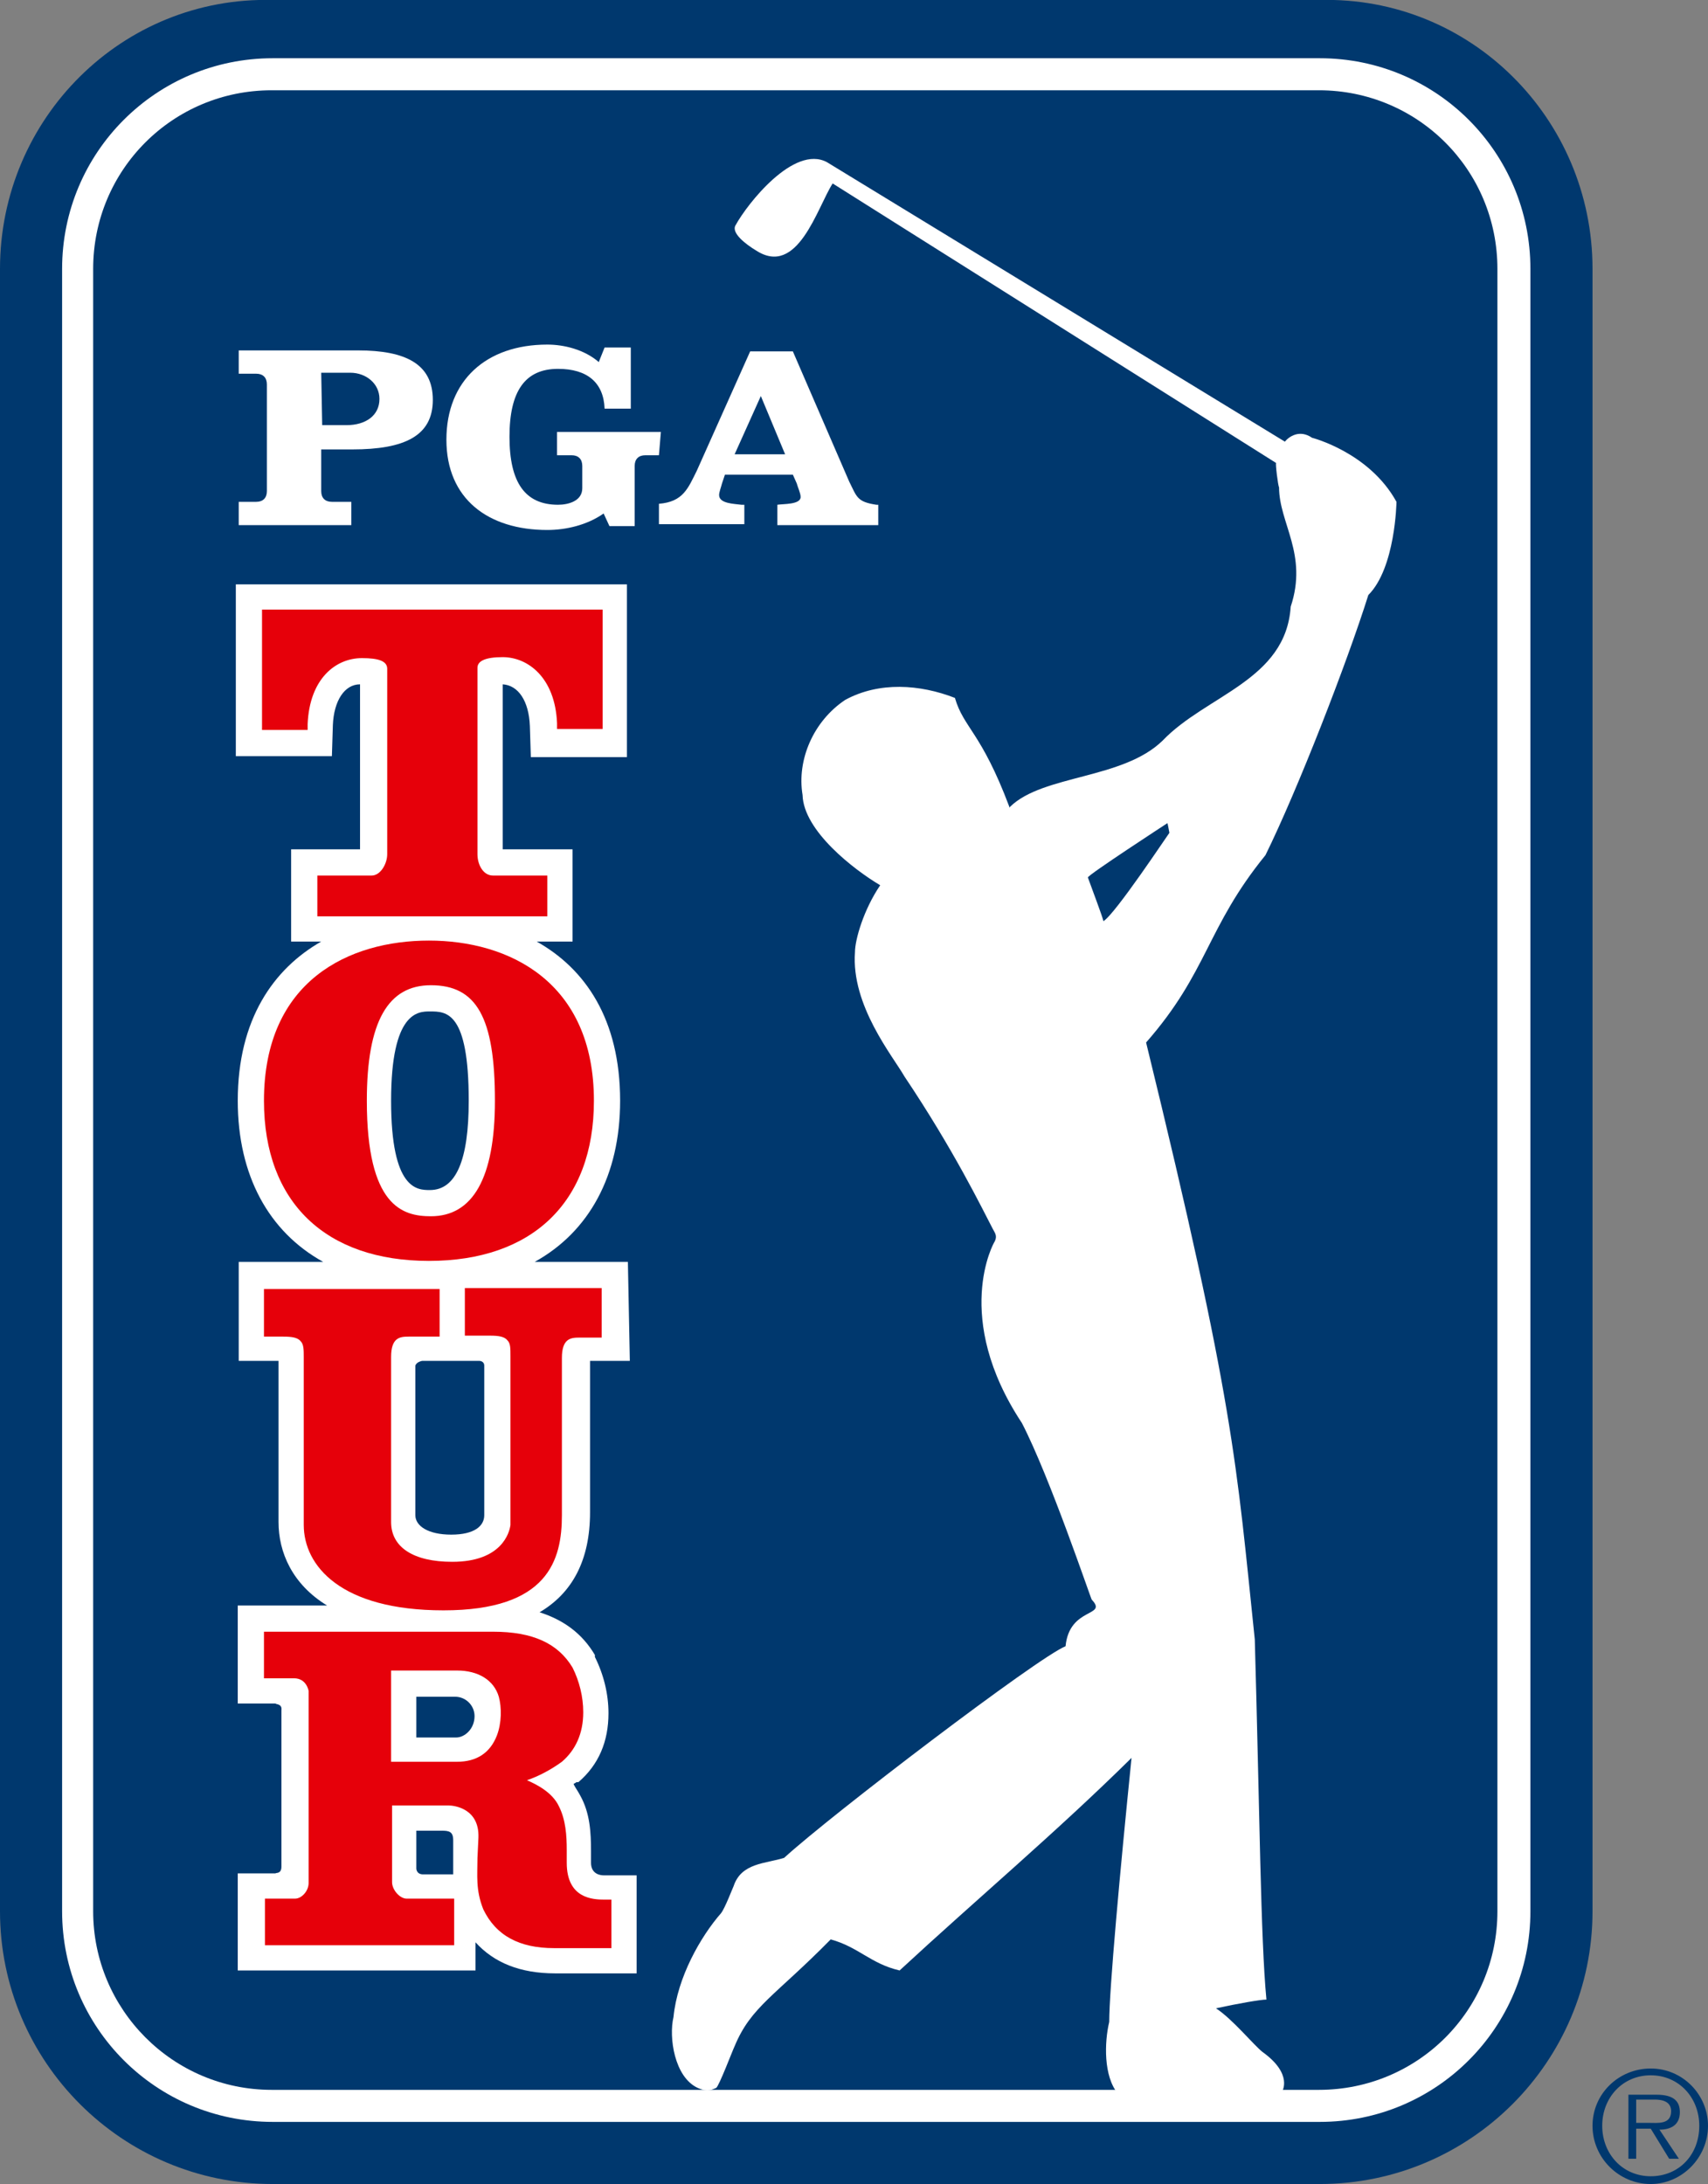
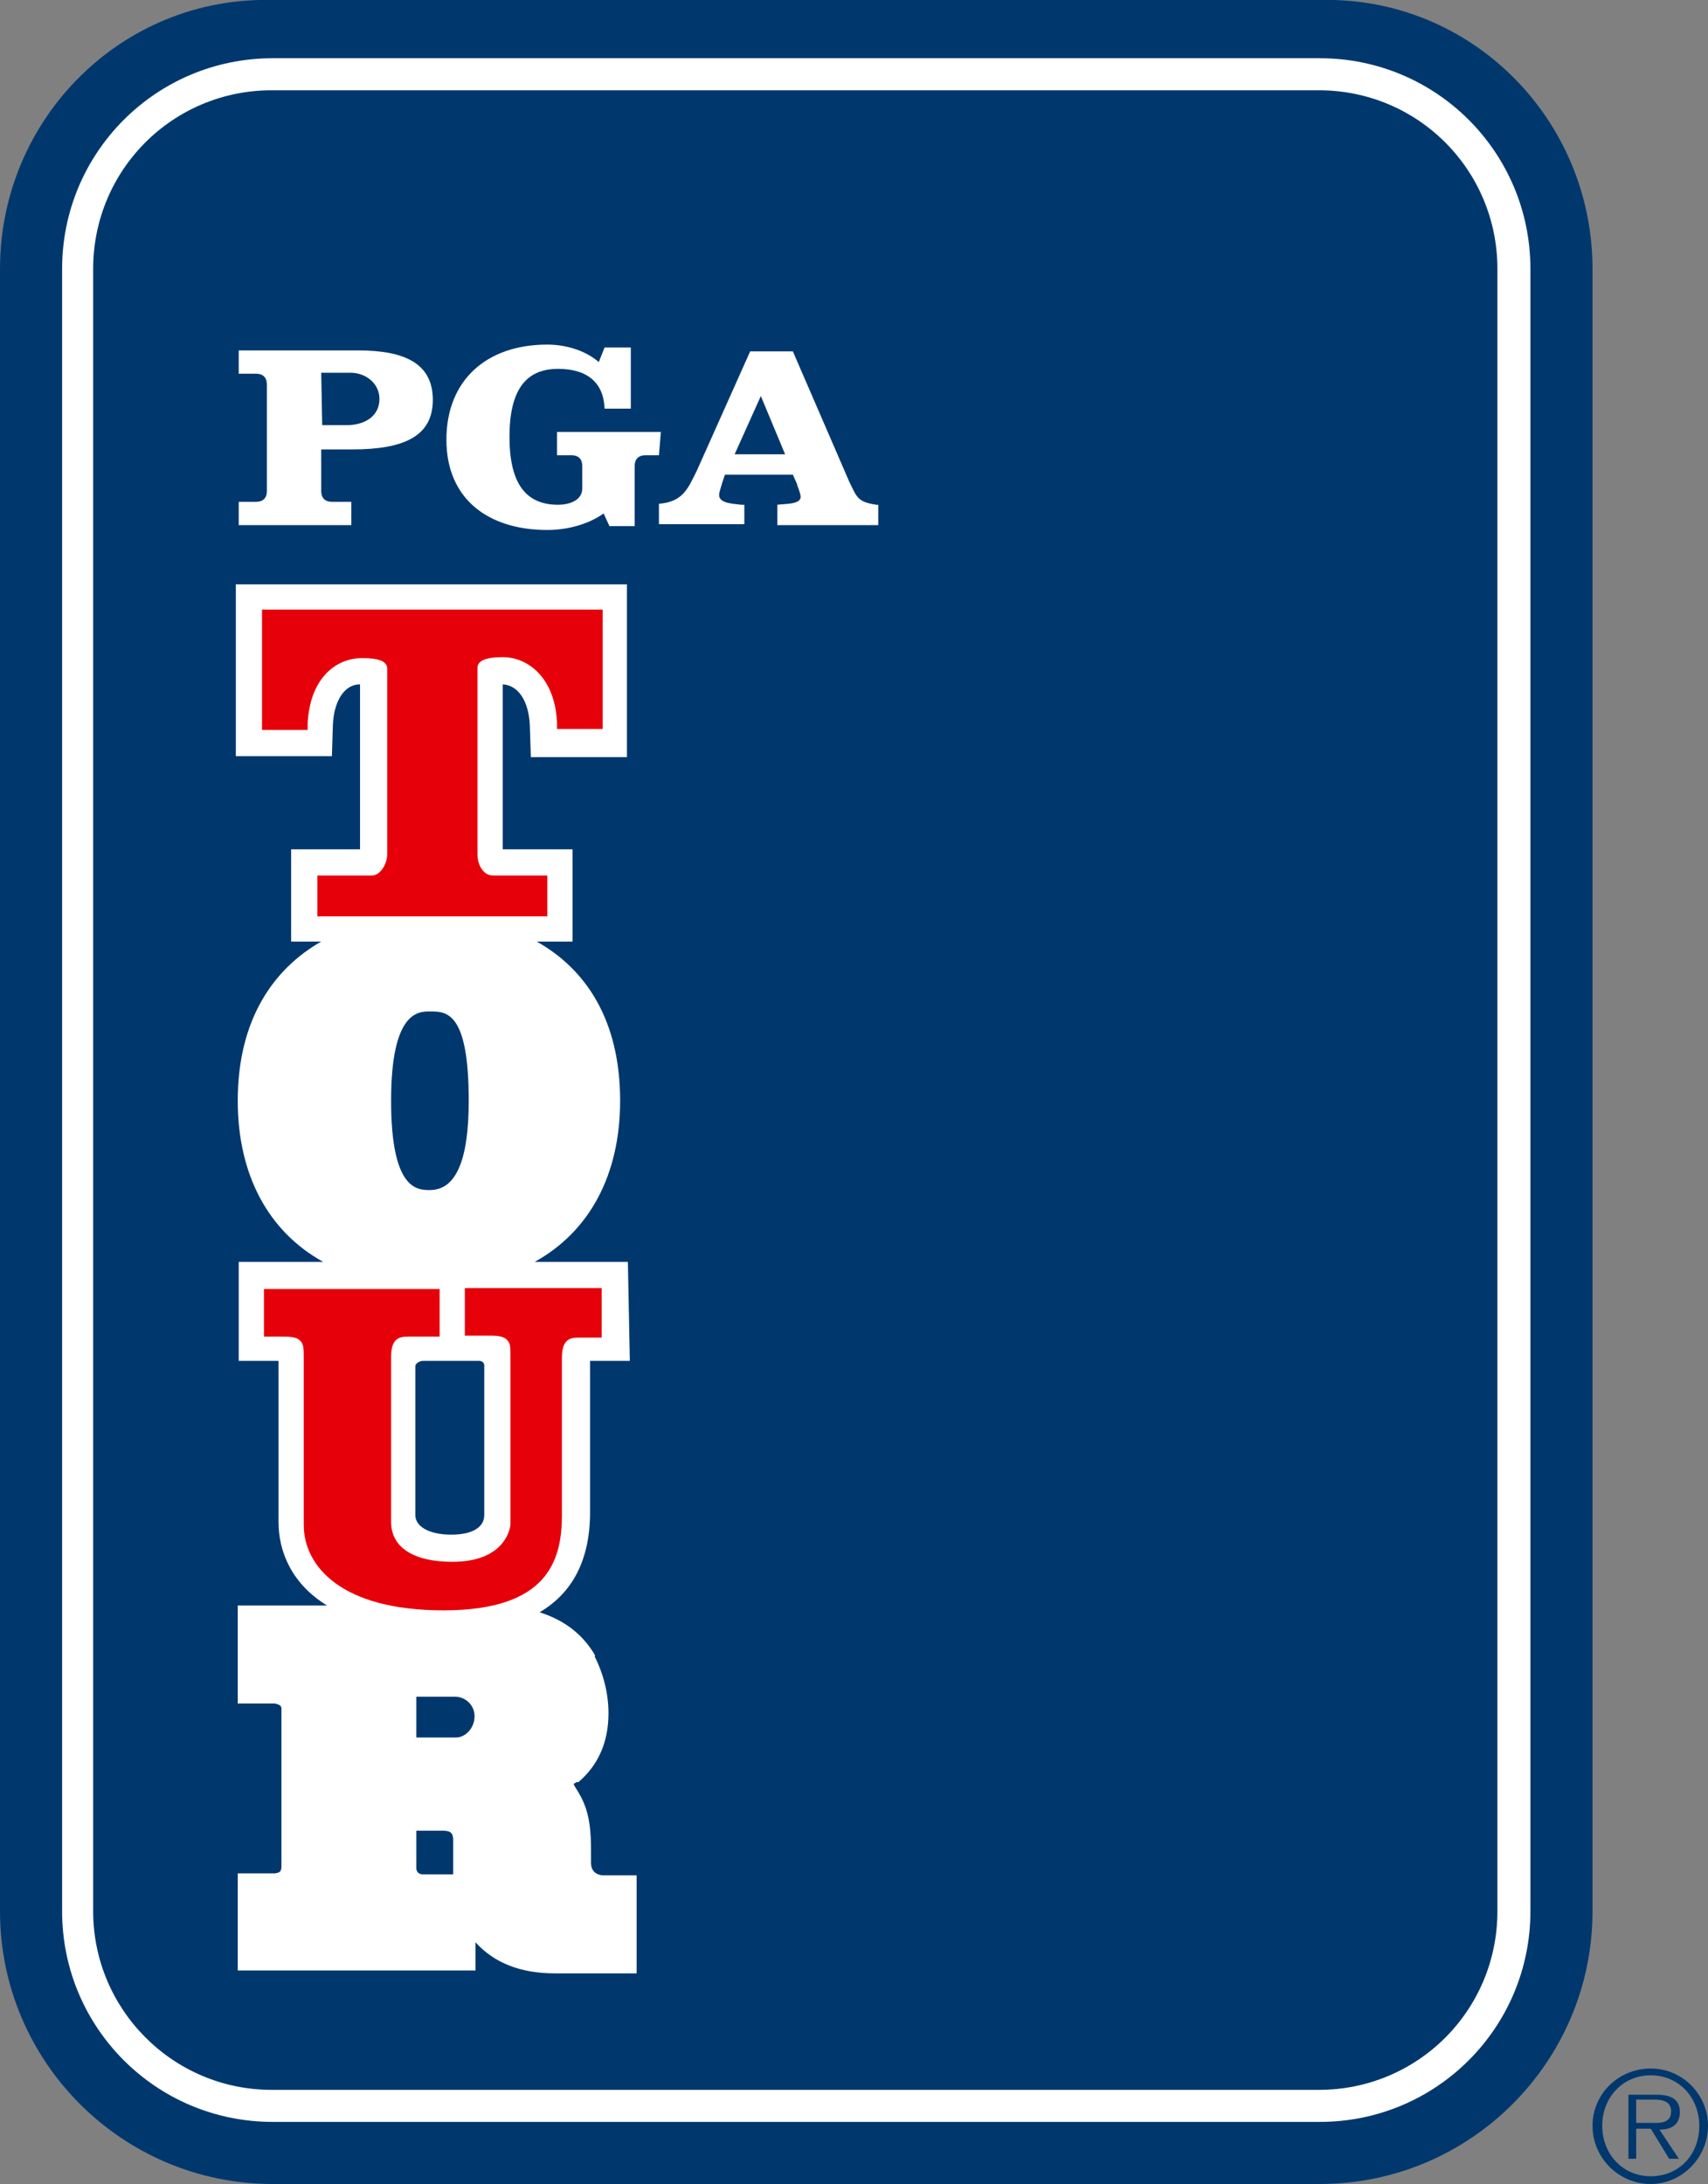
<svg xmlns="http://www.w3.org/2000/svg" xmlns:ns1="http://www.inkscape.org/namespaces/inkscape" xmlns:ns2="http://sodipodi.sourceforge.net/DTD/sodipodi-0.dtd" version="1.0" id="svg31" ns1:version="0.92.4 (5da689c313, 2019-01-14)" ns2:docname="PGA Tour logo.svg" x="0px" y="0px" viewBox="0 0 176 225" style="enable-background:new 0 0 176 225;" xml:space="preserve">
  <rect x="0" y="0" width="176" height="225" fill="#808080" stroke="none" />
  <style type="text/css">
	.st0{fill:#00386E;}
	.st1{fill:#FFFFFF;}
	.st2{fill:#E6000A;}
</style>
  <ns2:namedview bordercolor="#666666" borderopacity="1" gridtolerance="10" guidetolerance="10" id="namedview33" ns1:current-layer="svg31" ns1:cx="60.563355" ns1:cy="161.08333" ns1:pageopacity="0" ns1:pageshadow="2" ns1:window-height="705" ns1:window-maximized="1" ns1:window-width="1366" ns1:window-x="-8" ns1:window-y="-8" ns1:zoom="1.3258252" objecttolerance="10" pagecolor="#ffffff" showgrid="false">
	</ns2:namedview>
  <path id="path4" ns1:connector-curvature="0" class="st0" d="M0,196.9C0,212.4,12.6,225,28.1,225H136  c15.5,0,28.1-12.6,28.1-28.1V27.7c0-15.5-12.6-28.1-28.1-27.7H28.1C12.6-0.4,0,12.2,0,27.7V196.9z" />
  <path id="path6" ns1:connector-curvature="0" class="st1" d="M28.1,6c-12,0-21.7,9.7-21.7,21.7v169.2c0,12,9.7,21.7,21.7,21.7  H136c12,0,21.7-9.7,21.7-21.7V27.7c0-12-9.7-21.7-21.7-21.7L28.1,6z" />
  <path id="path8" ns1:connector-curvature="0" class="st0" d="M28,9.3c-10.2,0-18.4,8.2-18.4,18.4v169.2  c0,10.1,8.2,18.4,18.4,18.4h107.9c10.2,0,18.4-8.2,18.4-18.4V27.7c0-10.2-8.2-18.4-18.4-18.4H28z" />
  <path id="path10" ns1:connector-curvature="0" class="st0" d="M169.9,218.7c0.9,0,2.3,0.2,2.3-1.2c0-1-0.9-1.2-1.7-1.2h-1.9  v2.4H169.9z M173,222.4h-1l-1.9-3.1h-1.5v3.1h-0.8v-6.6h2.9c1.8,0,2.4,0.7,2.4,1.8c0,1.3-0.9,1.8-2.1,1.8L173,222.4z M175.1,219  c0-2.9-2.1-5.2-5-5.2c-2.9,0-5,2.3-5,5.2c0,2.9,2.1,5.2,5,5.2C173,224.2,175.1,222,175.1,219 M164.1,219c0-3.3,2.7-5.9,6-5.9  c3.3,0,5.9,2.7,5.9,5.9c0,3.3-2.7,6-5.9,6C166.8,225,164.1,222.3,164.1,219" />
  <path id="path12" ns1:connector-curvature="0" class="st1" d="M27.5,50.6c0,0.7-0.4,1.1-1.1,1.1h-1.8v2.4h11.6v-2.4h-2  c-0.7,0-1.1-0.4-1.1-1.1v-4.3h3.2c5.4,0,8.3-1.4,8.3-5.1c0-3.7-2.8-5.1-7.7-5.1H24.6v2.4h1.8c0.7,0,1.1,0.4,1.1,1.1L27.5,50.6z   M33.1,38.4h3c1.6,0,3,1.1,3,2.7c0,1.7-1.4,2.7-3.4,2.7h-2.5L33.1,38.4z" />
  <path id="path14" ns1:connector-curvature="0" class="st1" d="M67.9,46.9h-1.4c-0.7,0-1.1,0.4-1.1,1.1v6.2h-2.6l-0.6-1.3  c-1.7,1.2-3.9,1.7-5.8,1.7c-6.1,0-10.4-3.2-10.4-9.3c0-6.1,4.1-9.8,10.4-9.8c1.7,0,3.8,0.5,5.3,1.8l0.6-1.5H65l0,6.3h-2.7  c-0.1-2.7-1.8-4.1-4.8-4.1c-3.4,0-5,2.3-5,7c0,4.7,1.6,7,5,7c1.1,0,2.5-0.4,2.5-1.7V48c0-0.7-0.4-1.1-1.1-1.1h-1.5v-2.4h10.7  L67.9,46.9z" />
  <path id="path16" ns1:connector-curvature="0" class="st1" d="M75.7,46.8l2.7-6l2.5,6H75.7z M90.3,52c-2-0.3-2-0.8-2.8-2.4  l-5.8-13.4h-4.4l-5.5,12.3c-0.9,1.8-1.4,3.2-3.9,3.4v2.1h8.8V52l-0.3,0c-0.7-0.1-2.3-0.1-2.3-1c0-0.3,0.2-0.8,0.3-1.2l0.3-0.9h7  l0.4,0.9c0.1,0.4,0.4,1,0.4,1.4c0,0.8-1.8,0.7-2.4,0.8v2.1h10.4V52L90.3,52z" />
-   <path id="path18" ns1:connector-curvature="0" class="st1" d="M113.7,94.9c-0.1-0.5-1.1-3.1-1.6-4.5c-0.1-0.2,8.2-5.6,8.2-5.6  s0.1,0.4,0.2,1C120.4,85.9,114.9,94.2,113.7,94.9 M141,61.3c2.8-2.8,2.9-9.6,2.9-9.6c-2.8-5.1-8.7-6.6-8.7-6.6  c-1.3-0.9-2.4-0.1-2.8,0.4h0L85.2,16.7c-3.4-1.8-8.2,4.3-9.4,6.5c-0.5,0.8,1.1,2,2.1,2.6c4.3,2.8,6.3-4.4,7.9-6.9l45.7,28.8  c-0.1,0,0.2,2.4,0.3,2.5c0,3.7,3,6.9,1.2,12.3c-0.5,7.6-8.7,9.1-13.2,13.8c-4.1,4-12.3,3.5-15.7,6.8c0,0-0.1,0.1-0.1,0.1  s0-0.1,0-0.1c-2.9-7.7-4.7-8.1-5.6-11.2c-3.6-1.4-7.8-1.7-11.3,0.2c-3.3,2.2-5,6.2-4.4,9.8c0.1,3.7,5.3,7.7,8,9.3  c-1.7,2.5-2.6,5.6-2.6,6.9c-0.4,5.5,3.9,10.7,5.1,12.8c5.1,7.6,8,13.6,9.1,15.7c0.2,0.4,0.5,0.7,0.2,1.3c-0.1,0.1-4.4,7.8,2.8,18.7  c2.9,5.6,7.1,18.1,7.2,18.2c1.7,1.8-2.3,0.7-2.7,4.8c-2.8,1.1-24.2,17.4-29,21.8c-1.9,0.6-4.4,0.5-5.2,2.9c-0.1,0.2-0.9,2.3-1.3,2.8  c-2.1,2.4-4.5,6.6-4.9,10.7c-0.5,2.1,0.1,6.2,2.5,7.3c1.1,0.5,1.6,0.1,1.9,0c0.3-0.2,1.7-3.9,1.9-4.3c1.7-4.1,4.2-5.2,9.9-11  c2.9,0.8,4.1,2.5,7.1,3.2c8-7.4,16.1-14.2,23.9-21.9c-1.2,11.8-2.3,23.9-2.3,27.2c-0.5,2.1-0.6,5.6,0.9,7.4c0,0,13.1,0.8,15.6,0.6  c1.3-0.1,1.3-0.8,1.3-0.8s1.2-1.8-2-4.1c-0.9-0.7-3.1-3.4-4.8-4.5c2.3-0.5,4.6-0.9,5.2-0.9c-0.6-6.2-0.7-19.6-1.2-37.1  c-1.9-18.2-2.1-24.3-11.2-61.5c6.4-7.3,6.2-11.8,12.3-19.3C133.7,81.4,138.8,68.3,141,61.3" />
  <path id="path20" ns1:connector-curvature="0" class="st1" d="M42.9,179v-4.2l4,0c1.1,0,2,0.9,2,2c0,1.3-1,2.2-1.9,2.2  L42.9,179z M43.6,193.1c-0.7,0-0.7-0.6-0.7-0.6l0-3.9l2.6,0c0.8,0,1.2,0.1,1.2,1c0,0.2,0,1.9,0,1.9c0,0.5,0,1.1,0,1.6L43.6,193.1z   M48.3,113.4c0,6.1-1.3,9.2-4,9.2c-1.3,0-4,0-4-9.2c0-9.2,2.8-9.2,4-9.2C46,104.2,48.3,104.2,48.3,113.4 M43.5,140.2l5.9,0  c0,0,0.5,0,0.5,0.5c0,0.5,0,13.4,0,15.4c0,1.1-1,2-3.4,2c-2.4,0-3.7-0.9-3.7-2v-15.4C42.9,140.3,43.5,140.2,43.5,140.2 M62.2,193.2  c-0.3,0-1.3-0.1-1.3-1.3l0-1.2c0-1.9-0.1-3.9-1.1-5.7c-0.2-0.4-0.5-0.8-0.7-1.2c0.1-0.1,0.2-0.1,0.3-0.2l0.1,0l0.1,0  c2.1-1.8,3.1-4.2,3.1-7.1c0-2-0.5-4-1.4-5.8l0-0.1l0-0.1c-1.3-2.2-3.2-3.6-5.7-4.4c3.4-2,5.2-5.4,5.2-10.3v-15.6h4.1L64.7,130h-9.6  c5.6-3.1,8.8-8.9,8.8-16.6c0-8.4-3.6-13.6-8.6-16.4H59v-9.5h-7.2v-17c1.6,0.1,2.7,1.7,2.8,4.3l0.1,3.2l9.9,0V60.2H24.3v17.7l9.9,0  l0.1-3.2c0.1-2.5,1.2-4.2,2.8-4.2v17H30V97h3.1c-4.9,2.8-8.6,8-8.6,16.4c0,7.7,3.2,13.5,8.8,16.6h-8.7v10.2h4.1v16.6  c0,3.1,1.4,6.4,5,8.6l-9.2,0l0,10.1c0,0,3,0,3.9,0c0,0.1,0.7,0,0.6,0.7c0,2.8,0,13,0,16.1c0,0.8-0.6,0.6-0.6,0.7c-0.8,0-3.9,0-3.9,0  l0,10h24.5c0,0,0-2.9,0-2.9c1.9,2.1,4.6,3.2,8.2,3.2h8.4v-10.1L62.2,193.2z" />
  <path id="path22" ns1:connector-curvature="0" class="st2" d="M61.3,62.8H27v12.4l4.7,0l0-0.6c0.2-4.7,2.9-6.8,5.6-6.8  c1.7,0,2.6,0.3,2.6,1.1V88c0,1-0.7,2.2-1.6,2.2h-5.6v4.2h23.7v-4.2h-5.6c-1,0-1.6-1.1-1.6-2.2V68.8c0-0.7,0.8-1.1,2.6-1.1  c2.6,0,5.4,2.1,5.6,6.8l0,0.6l4.7,0V62.8L61.3,62.8z" />
  <path id="path24" ns1:connector-curvature="0" class="st2" d="M62,132.7H47.9v4.9h2.6c0.9,0,1.5,0.1,1.8,0.5  c0.3,0.3,0.3,0.8,0.3,1.6c0,0,0,0.4,0,0.4c0,0,0,17,0,17c-0.1,0.8-0.9,3.8-6,3.8c-4,0-6.3-1.5-6.3-4.1v-17c0-2,0.9-2.1,1.8-2.1h3.2  v-4.9H27.2v4.9h2c0.9,0,1.5,0.1,1.8,0.5c0.3,0.3,0.3,0.9,0.3,1.6c0,0,0,0.4,0,0.4v16.9c0,4.2,3.8,8.8,14.4,8.8  c10.8,0,12.2-5.2,12.2-9.8v-16.2c0-2,0.9-2.1,1.8-2.1H62L62,132.7z" />
-   <path id="path26" ns1:connector-curvature="0" class="st2" d="M44.4,125.3c-2.9,0-6.6-1-6.6-11.9c0-8.2,2.2-11.9,6.6-11.9  c4.7,0,6.6,3.3,6.6,11.9C51,121.4,48.7,125.3,44.4,125.3 M44.2,96.9c-8.2,0-17,4.1-17,16.5c0,10.5,6.4,16.5,17,16.5  c10.6,0,17-6,17-16.5C61.2,101.1,52.4,96.9,44.2,96.9" />
-   <path id="path28" ns1:connector-curvature="0" class="st2" d="M40.3,172.1c1,0,4.4,0,6.8,0c2.2,0,3.8,1,4.3,2.7  c0.3,1.1,0.3,2.7-0.2,4c-0.7,1.8-2.1,2.7-4.1,2.7c0,0-5.3,0-6.8,0V172.1z M62.3,195.7c-1.2,0-3.9-0.1-3.9-3.8l0-1.3  c0-1.5-0.1-3.1-0.8-4.5c-0.7-1.5-2.4-2.3-3.3-2.7c1.2-0.4,2.5-1.1,3.6-1.9c1.4-1.2,2.2-2.9,2.2-5.1c0-1.6-0.4-3.2-1.1-4.6  c-1.5-2.5-4.1-3.7-8.2-3.7c0,0-23.6,0-23.6,0l0,4.8c0,0,1.7,0,3.1,0c1.3,0,1.5,1.3,1.5,1.3s0,15,0,19.8c0,0.8-0.7,1.6-1.4,1.6h-3.1  l0,4.8h19.5l0-4.8h-4.9c-0.7,0-1.5-0.9-1.5-1.7c0,0,0-6,0-7.9c0.2,0,5.8,0,5.8,0c0.6,0,3.2,0.3,3.1,3.3l-0.1,2.1  c0,1.8-0.2,3.3,0.6,5.3c1.3,2.7,3.7,4,7.3,4H63v-5L62.3,195.7z" />
</svg>